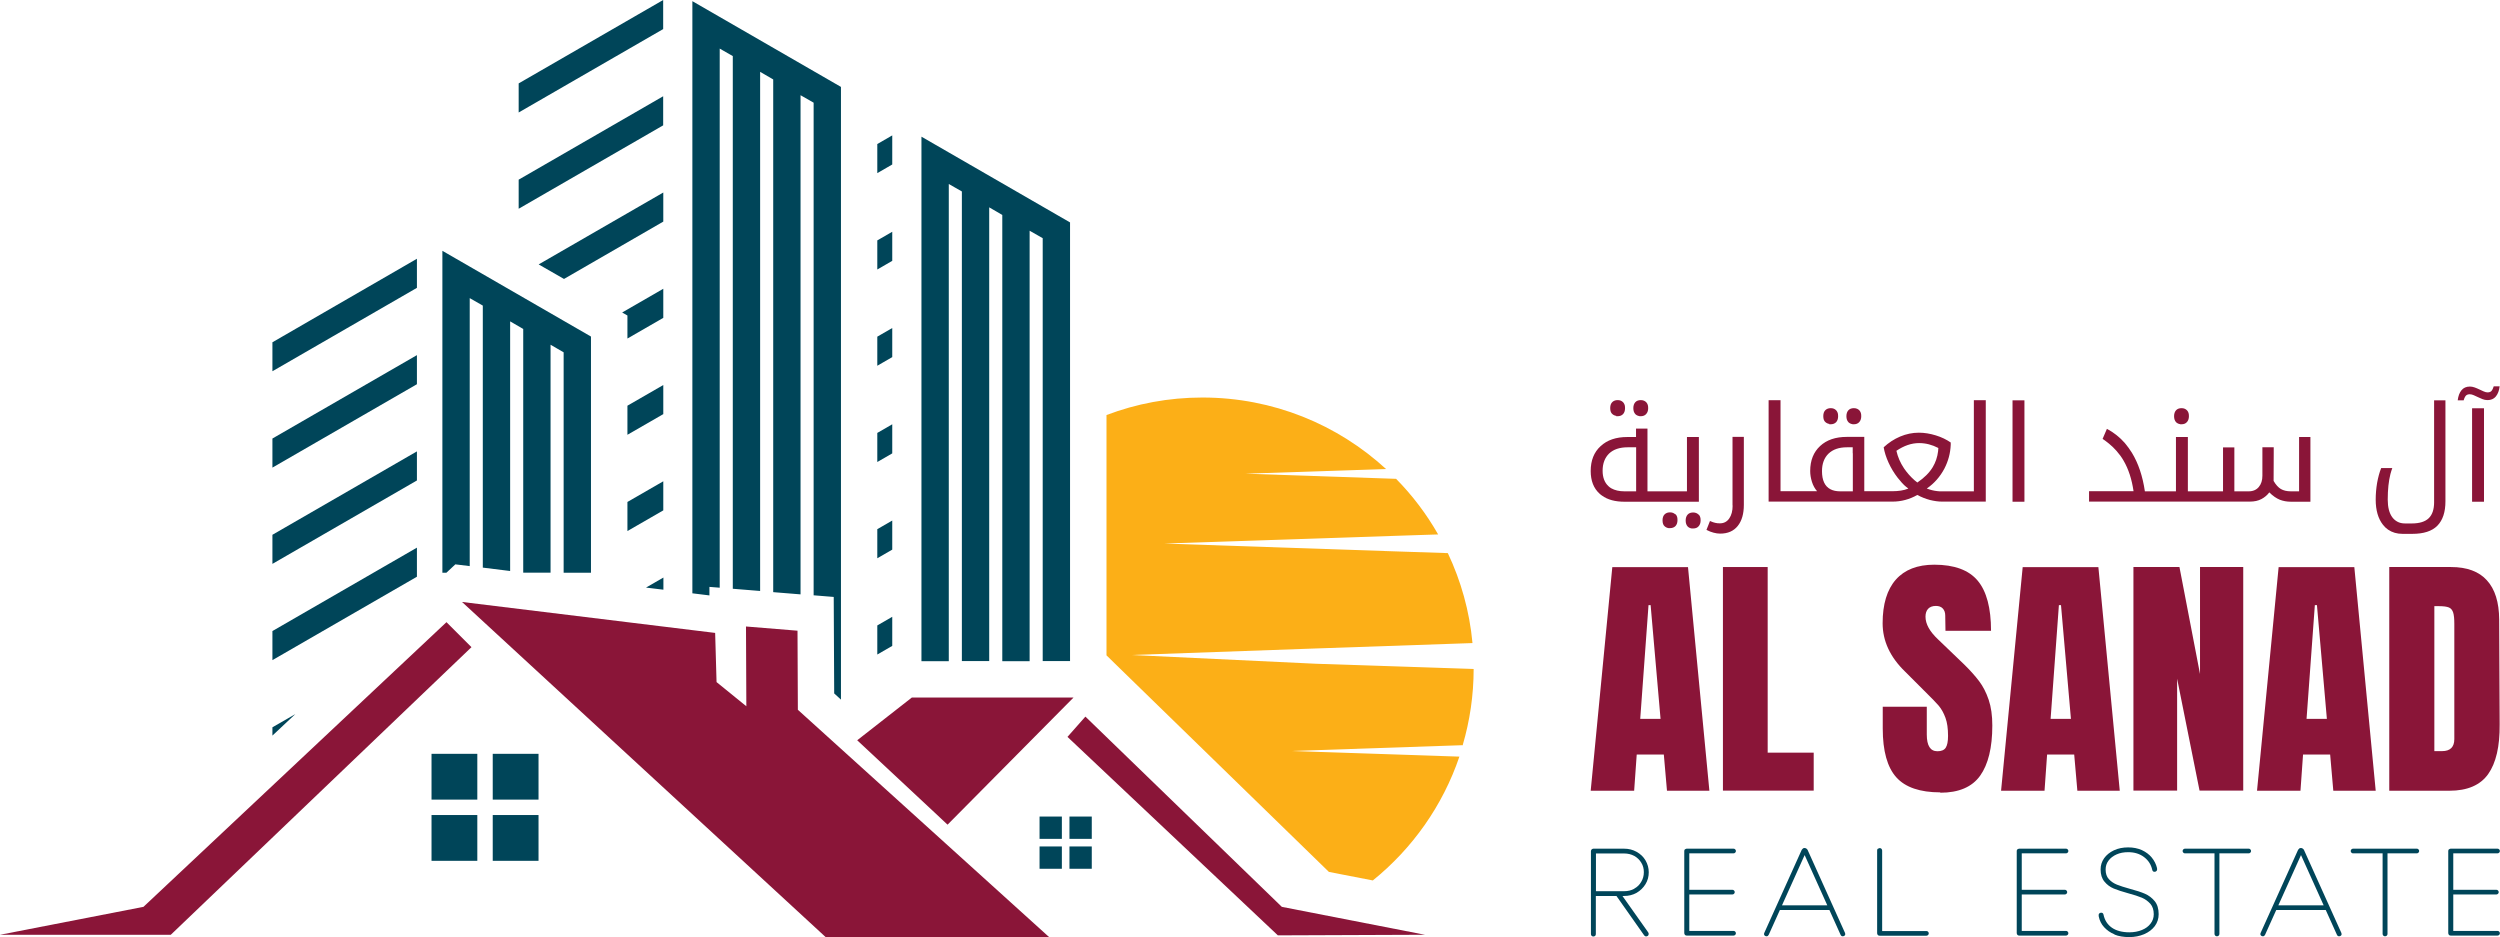
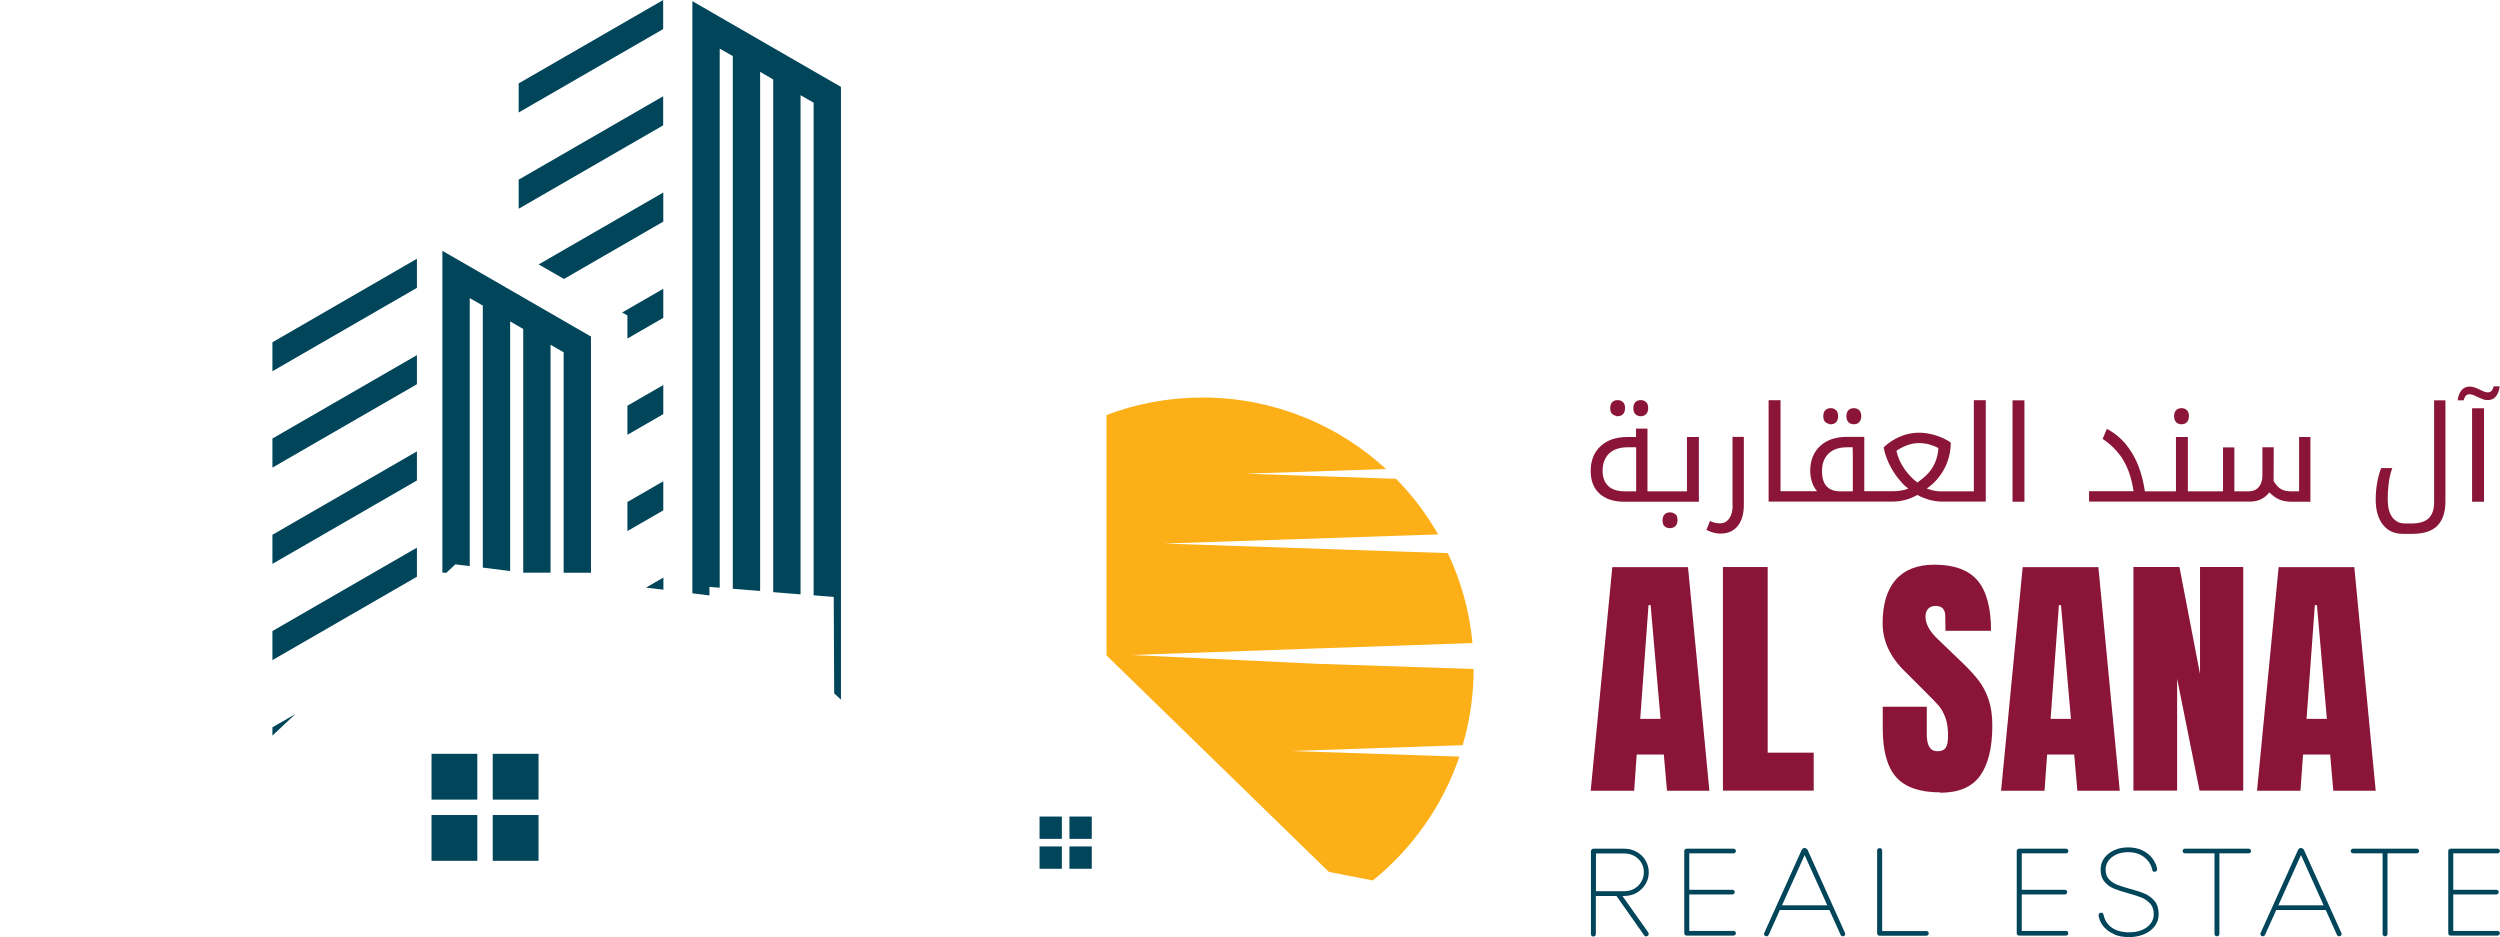
<svg xmlns="http://www.w3.org/2000/svg" id="Layer_1" viewBox="0 0 214.01 80.22">
  <defs>
    <style>.cls-1,.cls-2,.cls-3,.cls-4,.cls-5{stroke-width:0px;}.cls-1,.cls-4{fill:#8a1538;}.cls-2{fill:#fcaf17;}.cls-2,.cls-3,.cls-4{fill-rule:evenodd;}.cls-3,.cls-5{fill:#004559;}</style>
  </defs>
  <path class="cls-3" d="m23.32,37.54l12.37-7.14v2.49l-12.37,7.14v-2.49Zm0,8.24l12.37-7.14v2.49l-12.37,7.14v-2.49Zm0,8.24l12.37-7.14v2.49l-12.37,7.14v-2.49Zm0,8.24l1.96-1.13-1.96,1.84v-.71h0Zm0-32.96l12.37-7.15v2.49l-12.37,7.14v-2.49h0Zm16.89,19.16v-22.94l1.12.64v22.43l2.34.29v-21.37l1.12.65v20.86h.05s2.29,0,2.29,0v-19.51l1.12.65v18.87h2.34v-20.22l-2.34-1.35-8.04-4.64-2.34-1.35v27.56h.34l.77-.72,1.23.15h0Z" />
  <path class="cls-3" d="m44.4,15.38l12.37-7.14v2.49l-12.37,7.14v-2.49Zm1.72,7.25l10.66-6.15v2.49l-8.5,4.91-2.16-1.24h0Zm7.14,4.12l3.52-2.03v2.49l-3.07,1.77v-1.97l-.45-.26h0Zm.45,7.98l3.07-1.77v2.49l-3.07,1.77v-2.49Zm0,8.24l3.07-1.77v2.49l-3.07,1.77v-2.49Zm1.59,7.33l1.49-.86v1.04l-1.49-.18h0ZM44.4,7.14L56.77,0v2.49l-12.37,7.14v-2.49Zm17.21,43.17V4.16l1.12.64v45.6l2.34.19V6.15l1.12.65v43.89l2.34.19V8.15l1.12.64v42.17l1.72.14.04,8.26.58.53V7.44l-2.34-1.35-8.04-4.64-2.34-1.35v50.69l1.46.18v-.73s.88.07.88.07h0Z" />
-   <path class="cls-4" d="m81.11,70.6l10.79-10.89h-13.84l-4.68,3.66,7.73,7.22h0Zm8.7,9.62l-21.51-19.46-.03-6.77-4.41-.36.03,6.83-2.55-2.07-.12-4.21-21.67-2.65,31.13,28.69h19.13,0Zm-75.19-.2l25.74-24.62-2.14-2.14-25.94,24.37-12.28,2.39h14.62,0Zm78.29-18.67l-1.53,1.73,18.01,16.99,12.59-.05-12.25-2.39-16.81-16.28h0Z" />
-   <path class="cls-3" d="m75.1,20.58l1.28-.74v2.49l-1.28.74v-2.49Zm0,8.24l1.28-.74v2.49l-1.28.74v-2.49Zm0,8.24l1.28-.74v2.49l-1.28.74v-2.49Zm0,8.24l1.28-.74v2.49l-1.28.74v-2.49Zm0,8.24l1.28-.74v2.49l-1.28.74v-2.49Zm6.12,3.05V15.75l1.12.64v40.2h2.34V17.75l1.12.65v38.2h2.34V19.75l1.12.64v36.2h2.34V19.04l-2.34-1.35-8.04-4.64-2.34-1.35v44.9h2.34,0Zm-6.12-44.26l1.28-.74v2.49l-1.28.74v-2.49Z" />
  <path class="cls-3" d="m46.1,69.77v3.92h-3.92v-3.92h3.92Zm-3.92-5.24h3.92v3.92h-3.92v-3.92Zm-1.32,5.24v3.92h-3.92v-3.92h3.92Zm-3.92-5.24h3.92v3.92h-3.92v-3.92Z" />
  <path class="cls-3" d="m93.46,72.46v1.91h-1.91v-1.91h1.91Zm-1.91-2.56h1.91v1.91h-1.91v-1.91Zm-.65,2.56v1.91h-1.91v-1.91h1.91Zm-1.91-2.56h1.91v1.91h-1.91v-1.91Z" />
  <path class="cls-2" d="m125.24,63.79l-14.76.5,14.45.48c-1.43,4.21-4.03,7.87-7.41,10.6l-3.76-.73-18.11-17.63-.93-.91v-20.57c2.55-.97,5.32-1.5,8.21-1.5,6.06,0,11.58,2.32,15.72,6.12l-12.04.4,12.9.44c1.4,1.42,2.61,3.02,3.6,4.76l-3.98.13-19.46.65,19.46.66,4.81.16c1.12,2.37,1.86,4.96,2.11,7.7l-13.38.46-15.81.56,15.8.75,13.49.45c0,2.25-.33,4.44-.93,6.49Z" />
  <path class="cls-1" d="m141.12,51.8h.18l.85,9.74h-1.74l.71-9.74Zm-1.23,15.89l.22-3.1h2.32l.27,3.1h3.63l-1.83-19.14h-6.48l-1.85,19.14h3.72Z" />
  <polygon class="cls-1" points="155.26 67.68 155.26 64.43 151.32 64.43 151.32 48.54 147.49 48.54 147.49 67.68 155.26 67.68" />
  <path class="cls-1" d="m166.09,67.86c1.59,0,2.73-.49,3.42-1.46.69-.97,1.04-2.4,1.04-4.29,0-.85-.1-1.58-.31-2.2-.21-.62-.48-1.15-.82-1.6-.34-.45-.77-.93-1.29-1.44l-2.23-2.14c-.71-.67-1.07-1.31-1.07-1.94,0-.28.07-.5.22-.67.15-.16.37-.25.67-.25.25,0,.45.07.59.22.14.15.21.35.21.6l.02,1.31h3.9c0-1.95-.38-3.38-1.14-4.29-.76-.91-2-1.37-3.72-1.37-1.44,0-2.54.43-3.29,1.28-.75.85-1.13,2.1-1.13,3.73,0,1.52.64,2.9,1.92,4.14l1.65,1.65c.59.58,1.01,1.01,1.24,1.28.23.28.42.62.57,1.03.15.41.22.92.22,1.55,0,.48-.07.81-.2,1.01-.13.2-.37.3-.71.3-.61,0-.91-.48-.91-1.43v-2.38h-3.77v1.87c0,1.92.39,3.31,1.16,4.17.77.86,2.03,1.29,3.77,1.29Z" />
  <path class="cls-1" d="m176.25,51.8h.18l.85,9.74h-1.74l.71-9.74Zm-1.23,15.89l.22-3.1h2.32l.27,3.1h3.63l-1.83-19.14h-6.48l-1.85,19.14h3.72Z" />
  <polygon class="cls-1" points="186.37 67.68 186.37 58.1 188.29 67.68 192.03 67.68 192.03 48.54 188.33 48.54 188.33 57.7 186.57 48.54 182.63 48.54 182.63 67.68 186.37 67.68" />
  <path class="cls-1" d="m198.16,51.8h.18l.85,9.74h-1.74l.71-9.74Zm-1.23,15.89l.22-3.1h2.32l.27,3.1h3.63l-1.83-19.14h-6.48l-1.85,19.14h3.72Z" />
-   <path class="cls-1" d="m208.39,64.3v-12.41h.42c.37,0,.65.04.82.11.18.07.3.22.37.43.07.22.1.54.1.97v9.87c0,.68-.35,1.03-1.05,1.03h-.67Zm-3.86,3.39h5.15c1.54,0,2.65-.48,3.32-1.43.67-.95,1-2.37.98-4.26l-.04-8.96c-.01-1.49-.36-2.61-1.05-3.36-.68-.76-1.71-1.14-3.08-1.14h-5.28v19.14Z" />
  <path class="cls-1" d="m138.35,35.63s.08,0,.12,0c.2,0,.35-.06.47-.18.11-.12.17-.29.17-.51,0-.06,0-.12-.01-.17-.02-.14-.08-.25-.16-.34-.12-.12-.27-.18-.46-.18-.18,0-.33.05-.45.16-.12.11-.19.28-.19.52s.06.42.19.52c.09.08.2.13.33.15Z" />
  <path class="cls-1" d="m140.33,35.63s.08,0,.12,0c.2,0,.36-.06.47-.19.11-.12.17-.29.17-.5,0-.06,0-.12-.01-.17-.02-.13-.07-.24-.15-.33-.11-.12-.27-.19-.47-.19s-.36.06-.47.18c-.11.12-.17.29-.17.51s.06.39.17.51c.09.09.21.15.35.17Z" />
  <path class="cls-1" d="m142.67,42.95h2.76v-5.54h-1.02v4.65h-3.38v-5.37h-.98v.72h-.75c-.96,0-1.72.26-2.28.78-.57.52-.85,1.23-.85,2.13,0,.83.25,1.48.76,1.94.06.06.13.11.2.16.49.36,1.14.53,1.94.53h3.6Zm-2.61-4.15v3.26h-1c-.45,0-.83-.09-1.13-.26-.09-.05-.18-.12-.25-.19-.32-.3-.49-.74-.49-1.31,0-.63.19-1.12.56-1.48.37-.35.9-.53,1.59-.53h.72v.51Z" />
-   <path class="cls-1" d="m145.41,44.06c-.11-.12-.27-.19-.47-.19s-.36.06-.47.18c-.11.12-.17.29-.17.51s.06.39.17.51c.09.09.21.15.35.17.04,0,.08,0,.12,0,.2,0,.36-.06.47-.19.11-.12.17-.29.17-.5,0-.06,0-.12-.01-.17-.02-.13-.07-.24-.15-.33Z" />
  <path class="cls-1" d="m143.42,44.04c-.12-.12-.27-.18-.46-.18-.18,0-.33.05-.45.16-.12.11-.19.28-.19.52s.06.42.19.52c.09.08.2.13.33.15.04,0,.08,0,.12,0,.2,0,.35-.06.47-.18.11-.12.17-.29.17-.51,0-.06,0-.12-.01-.17-.02-.14-.08-.25-.16-.34Z" />
  <path class="cls-1" d="m148.32,43.28c0,.46-.1.83-.29,1.1-.19.28-.46.42-.8.42-.14,0-.27-.01-.39-.04-.12-.02-.27-.08-.46-.16l-.3.76c.21.11.41.19.61.24.19.05.38.08.56.08.66,0,1.16-.22,1.51-.66.35-.44.52-1.04.52-1.81v-5.81h-.97v5.87Z" />
  <path class="cls-1" d="m156.59,36.32s.08,0,.12,0c.2,0,.35-.06.47-.18.11-.12.17-.29.17-.51,0-.06,0-.12-.01-.17-.02-.14-.08-.25-.16-.34-.12-.12-.27-.18-.46-.18-.18,0-.33.05-.45.16-.12.11-.19.28-.19.52s.06.42.19.52c.09.08.2.13.33.15Z" />
  <path class="cls-1" d="m158.57,36.32s.08,0,.12,0c.2,0,.36-.06.47-.19.11-.12.17-.29.17-.5,0-.06,0-.12-.01-.17-.02-.13-.07-.24-.15-.33-.11-.12-.27-.19-.47-.19s-.36.06-.47.18c-.11.12-.17.29-.17.51s.06.39.17.51c.09.09.21.15.35.17Z" />
  <path class="cls-1" d="m168.98,42.06h-2.78c-.13,0-.26,0-.38-.02-.29-.03-.59-.11-.88-.22.64-.44,1.14-1.01,1.51-1.71.33-.64.51-1.31.54-2.03,0-.07,0-.14,0-.2-.36-.25-.79-.46-1.28-.61-.49-.15-.97-.23-1.45-.23-.54,0-1.08.11-1.6.33-.52.22-.99.53-1.41.92.07.42.21.86.42,1.32.21.46.47.89.78,1.29.25.32.49.59.74.79.06.05.11.09.17.13-.01,0-.02.01-.04.02-.35.14-.8.21-1.32.21h-2.41v-4.65h-1.5c-.96,0-1.72.26-2.28.78-.56.52-.85,1.23-.85,2.14,0,.31.05.61.15.93s.25.58.44.8h-3.13v-7.79h-1.02v8.68h10.6c.75,0,1.46-.19,2.13-.57.35.19.71.33,1.08.43.37.09.71.14,1.03.14h3.75v-8.68h-1.02v7.79Zm-10.37-3.26v3.26h-1.08c-.33,0-.62-.06-.84-.18-.48-.25-.72-.77-.72-1.55,0-.64.19-1.14.56-1.5.38-.36.9-.54,1.58-.54h.49v.51Zm5.53,2.51c-.08-.06-.17-.13-.25-.2-.34-.3-.64-.64-.9-1.02-.32-.48-.53-.97-.65-1.5.65-.44,1.29-.66,1.94-.66.57,0,1.11.14,1.65.42,0,.09-.01.18-.02.27-.06.51-.22.97-.46,1.37-.29.48-.72.91-1.31,1.31Z" />
  <polygon class="cls-1" points="172.28 42.95 172.79 42.95 173.3 42.95 173.3 34.78 173.3 34.27 172.28 34.27 172.28 42.95" />
  <path class="cls-1" d="m186.62,36.32s.08,0,.12,0c.2,0,.36-.06.47-.19.11-.12.17-.29.17-.5,0-.06,0-.12-.01-.17-.02-.13-.07-.24-.15-.33-.11-.12-.27-.19-.47-.19s-.36.06-.47.18c-.11.12-.17.29-.17.51s.06.39.17.51c.09.09.21.15.35.17Z" />
  <path class="cls-1" d="m196.81,42.06h-.7c-.35,0-.64-.07-.86-.2,0,0,0,0,0,0-.22-.13-.43-.36-.62-.69v-.13s.01-2.24.01-2.24v-.51h-.97v2.44c0,.39-.1.71-.31.96-.2.24-.49.37-.86.37h-1.23v-3.76h-.97v3.76h-3.01v-4.65h-1.02v4.65h-2.66c-.19-1.3-.56-2.4-1.11-3.3-.19-.3-.39-.58-.61-.84-.44-.5-.95-.9-1.53-1.21l-.37.86c.19.13.38.27.55.41.24.2.46.41.65.63.23.26.43.53.6.83.42.72.7,1.59.85,2.61h-3.81v.89h13.76c.39,0,.72-.07,1-.22.28-.15.5-.34.67-.57.31.31.61.51.9.63.29.11.6.17.95.17h1.67v-5.54h-.97v4.65Z" />
  <path class="cls-1" d="m208.37,42.99c0,.61-.15,1.07-.46,1.37-.31.3-.79.45-1.46.45h-.56c-.26,0-.49-.05-.68-.16-.16-.09-.3-.21-.42-.37-.26-.35-.39-.86-.39-1.51,0-.87.08-1.6.23-2.19.05-.18.1-.35.16-.51h-.95c-.15.36-.26.79-.35,1.27-.08.48-.12.96-.12,1.43,0,.91.21,1.63.62,2.15.13.17.28.31.44.42.35.24.76.36,1.24.36h.82c.98,0,1.7-.23,2.16-.7.46-.47.69-1.16.69-2.09v-8.64h-.97v8.72Z" />
  <polygon class="cls-1" points="211.62 42.95 212.13 42.95 212.64 42.95 212.64 35.46 212.64 34.95 211.62 34.95 211.62 42.95" />
  <path class="cls-1" d="m213.47,33.08c-.05.18-.12.31-.19.39-.08.08-.19.12-.34.12-.1,0-.2-.03-.32-.08-.12-.05-.24-.11-.37-.17-.13-.06-.26-.12-.4-.17-.14-.05-.28-.08-.41-.08-.32,0-.56.11-.73.32-.17.21-.28.5-.32.86h.51c.05-.19.12-.32.19-.4.07-.07.16-.11.29-.12.02,0,.03,0,.05,0,.1,0,.22.03.33.08.12.05.24.11.37.17.13.06.26.12.39.17.13.05.27.08.41.08.22,0,.41-.05.56-.16.06-.04.12-.1.17-.16.17-.21.28-.5.32-.86h-.51Z" />
  <path class="cls-5" d="m136.25,72.71s.09-.06.15-.06h2.62c.4,0,.76.09,1.08.27s.58.42.76.73.28.65.28,1.02-.09.71-.28,1.02-.44.55-.76.74c-.32.18-.68.27-1.08.27h-2.41v3.26c0,.06-.02.12-.06.15-.04.04-.09.06-.15.06s-.12-.02-.15-.06c-.04-.04-.06-.09-.06-.15v-7.09c0-.06.02-.11.06-.15Zm3.65,3.36c.26-.14.46-.34.6-.59.15-.25.22-.52.22-.82s-.07-.57-.22-.81c-.15-.25-.35-.44-.6-.58-.26-.14-.55-.21-.87-.21h-2.41v3.23h2.41c.33,0,.62-.07.87-.21Zm-1.75.32h.52l2.42,3.42c.04.06.05.11.04.17,0,.05-.03.1-.07.13s-.09.05-.14.05c-.04,0-.07,0-.1-.03-.03-.02-.06-.04-.08-.07l-2.59-3.68Z" />
  <path class="cls-5" d="m144.24,72.71s.09-.06.15-.06h4.01c.06,0,.1.02.14.06.04.04.06.09.06.14s-.02.1-.06.14c-.04.04-.09.06-.14.06h-3.79v3.12h3.69c.06,0,.1.02.14.06s.06.09.06.14-.02.1-.06.14-.09.06-.14.06h-3.69v3.12h3.79c.06,0,.1.02.14.06s.06.09.06.14-.02.1-.06.14-.09.06-.14.06h-4.01c-.06,0-.12-.02-.15-.06s-.06-.09-.06-.15v-7.03c0-.06.02-.11.06-.15Z" />
  <path class="cls-5" d="m154.31,72.64s.1-.05.16-.05.11.02.16.05c.05.03.08.07.11.12l3.2,7.1s.03.1.02.14c-.01.05-.04.08-.08.11-.04.03-.09.04-.14.04-.04,0-.07-.01-.1-.03-.03-.02-.06-.05-.08-.1l-3.29-7.3h.43l-3.29,7.3s-.05.07-.08.1c-.03.02-.07.03-.1.03-.05,0-.1-.01-.14-.04-.04-.03-.07-.07-.08-.11-.01-.05,0-.09.02-.14l3.2-7.1s.06-.09.11-.12Zm-2.12,4.86h4.57v.4h-4.57v-.4Z" />
  <path class="cls-5" d="m160.76,72.66s.09-.06.15-.06.12.02.15.06.06.09.06.15v6.89h3.79c.06,0,.1.02.14.06s.06.09.06.14-.02.1-.06.14-.09.06-.14.06h-4.01c-.06,0-.12-.02-.15-.06s-.06-.09-.06-.15v-7.09c0-.06.02-.12.06-.15Z" />
  <path class="cls-5" d="m172.7,72.71s.09-.06.15-.06h4.01c.06,0,.1.02.14.06.04.04.06.09.06.14s-.02.1-.06.14c-.04.04-.09.06-.14.06h-3.79v3.12h3.69c.06,0,.1.02.14.06s.06.09.06.14-.02.1-.06.14-.09.06-.14.06h-3.69v3.12h3.79c.06,0,.1.02.14.06s.06.09.06.14-.02.1-.06.14-.09.06-.14.06h-4.01c-.06,0-.12-.02-.15-.06s-.06-.09-.06-.15v-7.03c0-.06.02-.11.06-.15Z" />
  <path class="cls-5" d="m181.02,79.99c-.37-.15-.66-.36-.9-.62s-.39-.57-.46-.92c-.02-.1-.01-.18.03-.23.04-.06.1-.09.17-.09.06,0,.11.01.14.04.03.03.06.07.07.13.1.48.34.85.71,1.11s.88.4,1.5.4c.4,0,.77-.07,1.08-.2.32-.13.56-.31.74-.55.18-.23.27-.5.27-.8,0-.37-.1-.67-.29-.89-.2-.22-.44-.4-.72-.52-.29-.12-.68-.25-1.17-.38-.52-.14-.93-.28-1.25-.41-.31-.13-.58-.33-.79-.59-.22-.26-.33-.61-.33-1.04,0-.36.1-.67.3-.96.2-.28.48-.51.84-.68.36-.17.77-.25,1.22-.25s.82.08,1.17.23c.34.16.63.37.85.64.22.27.37.57.45.9.02.1.01.18-.03.23-.04.06-.1.09-.17.09-.06,0-.11-.01-.14-.04-.03-.03-.06-.07-.07-.13-.1-.45-.33-.81-.7-1.09-.37-.28-.82-.42-1.36-.42-.37,0-.7.06-.99.19s-.52.3-.69.53c-.17.22-.25.48-.25.76,0,.35.09.63.28.83.19.21.42.36.69.47s.65.23,1.12.36c.53.14.96.28,1.28.42.32.14.6.35.83.63.23.28.34.66.34,1.12,0,.38-.11.72-.33,1.02-.22.29-.52.52-.91.69-.38.16-.81.25-1.28.25s-.91-.07-1.27-.22Z" />
  <path class="cls-5" d="m189.55,73.05h-2.51c-.06,0-.11-.02-.14-.06-.04-.04-.06-.09-.06-.14s.02-.1.06-.14c.04-.04.09-.06.14-.06h5.46c.06,0,.11.02.14.06.04.04.06.09.06.14s-.02.1-.06.14c-.04.04-.09.06-.14.06h-2.51v6.89c0,.06-.02.12-.06.15-.04.04-.09.06-.15.06s-.12-.02-.15-.06c-.04-.04-.06-.09-.06-.15v-6.89Z" />
  <path class="cls-5" d="m196.8,72.64s.1-.05.16-.05.11.02.16.05c.05.03.08.07.11.12l3.2,7.1s.03.1.02.14c-.01.05-.04.08-.08.11-.04.03-.09.04-.14.04-.04,0-.07-.01-.1-.03-.03-.02-.06-.05-.08-.1l-3.29-7.3h.43l-3.29,7.3s-.05.07-.08.1c-.03.02-.07.03-.1.03-.05,0-.1-.01-.14-.04-.04-.03-.07-.07-.08-.11-.01-.05,0-.09.02-.14l3.2-7.1s.06-.09.11-.12Zm-2.12,4.86h4.57v.4h-4.57v-.4Z" />
  <path class="cls-5" d="m203.94,73.05h-2.51c-.06,0-.11-.02-.14-.06-.04-.04-.06-.09-.06-.14s.02-.1.06-.14c.04-.04.09-.06.14-.06h5.46c.06,0,.11.02.14.06.04.04.06.09.06.14s-.02.1-.06.14c-.04.04-.09.06-.14.06h-2.51v6.89c0,.06-.02.12-.06.15-.04.04-.09.06-.15.06s-.12-.02-.15-.06c-.04-.04-.06-.09-.06-.15v-6.89Z" />
  <path class="cls-5" d="m209.64,72.71s.09-.06.15-.06h4.01c.06,0,.1.02.14.06.04.04.06.09.06.14s-.02.1-.06.14c-.04.04-.09.06-.14.06h-3.79v3.12h3.69c.06,0,.1.02.14.06s.06.09.06.14-.02.1-.06.14-.09.06-.14.06h-3.69v3.12h3.79c.06,0,.1.02.14.06s.06.09.06.14-.02.1-.06.14-.09.06-.14.06h-4.01c-.06,0-.12-.02-.15-.06s-.06-.09-.06-.15v-7.03c0-.06.02-.11.06-.15Z" />
</svg>